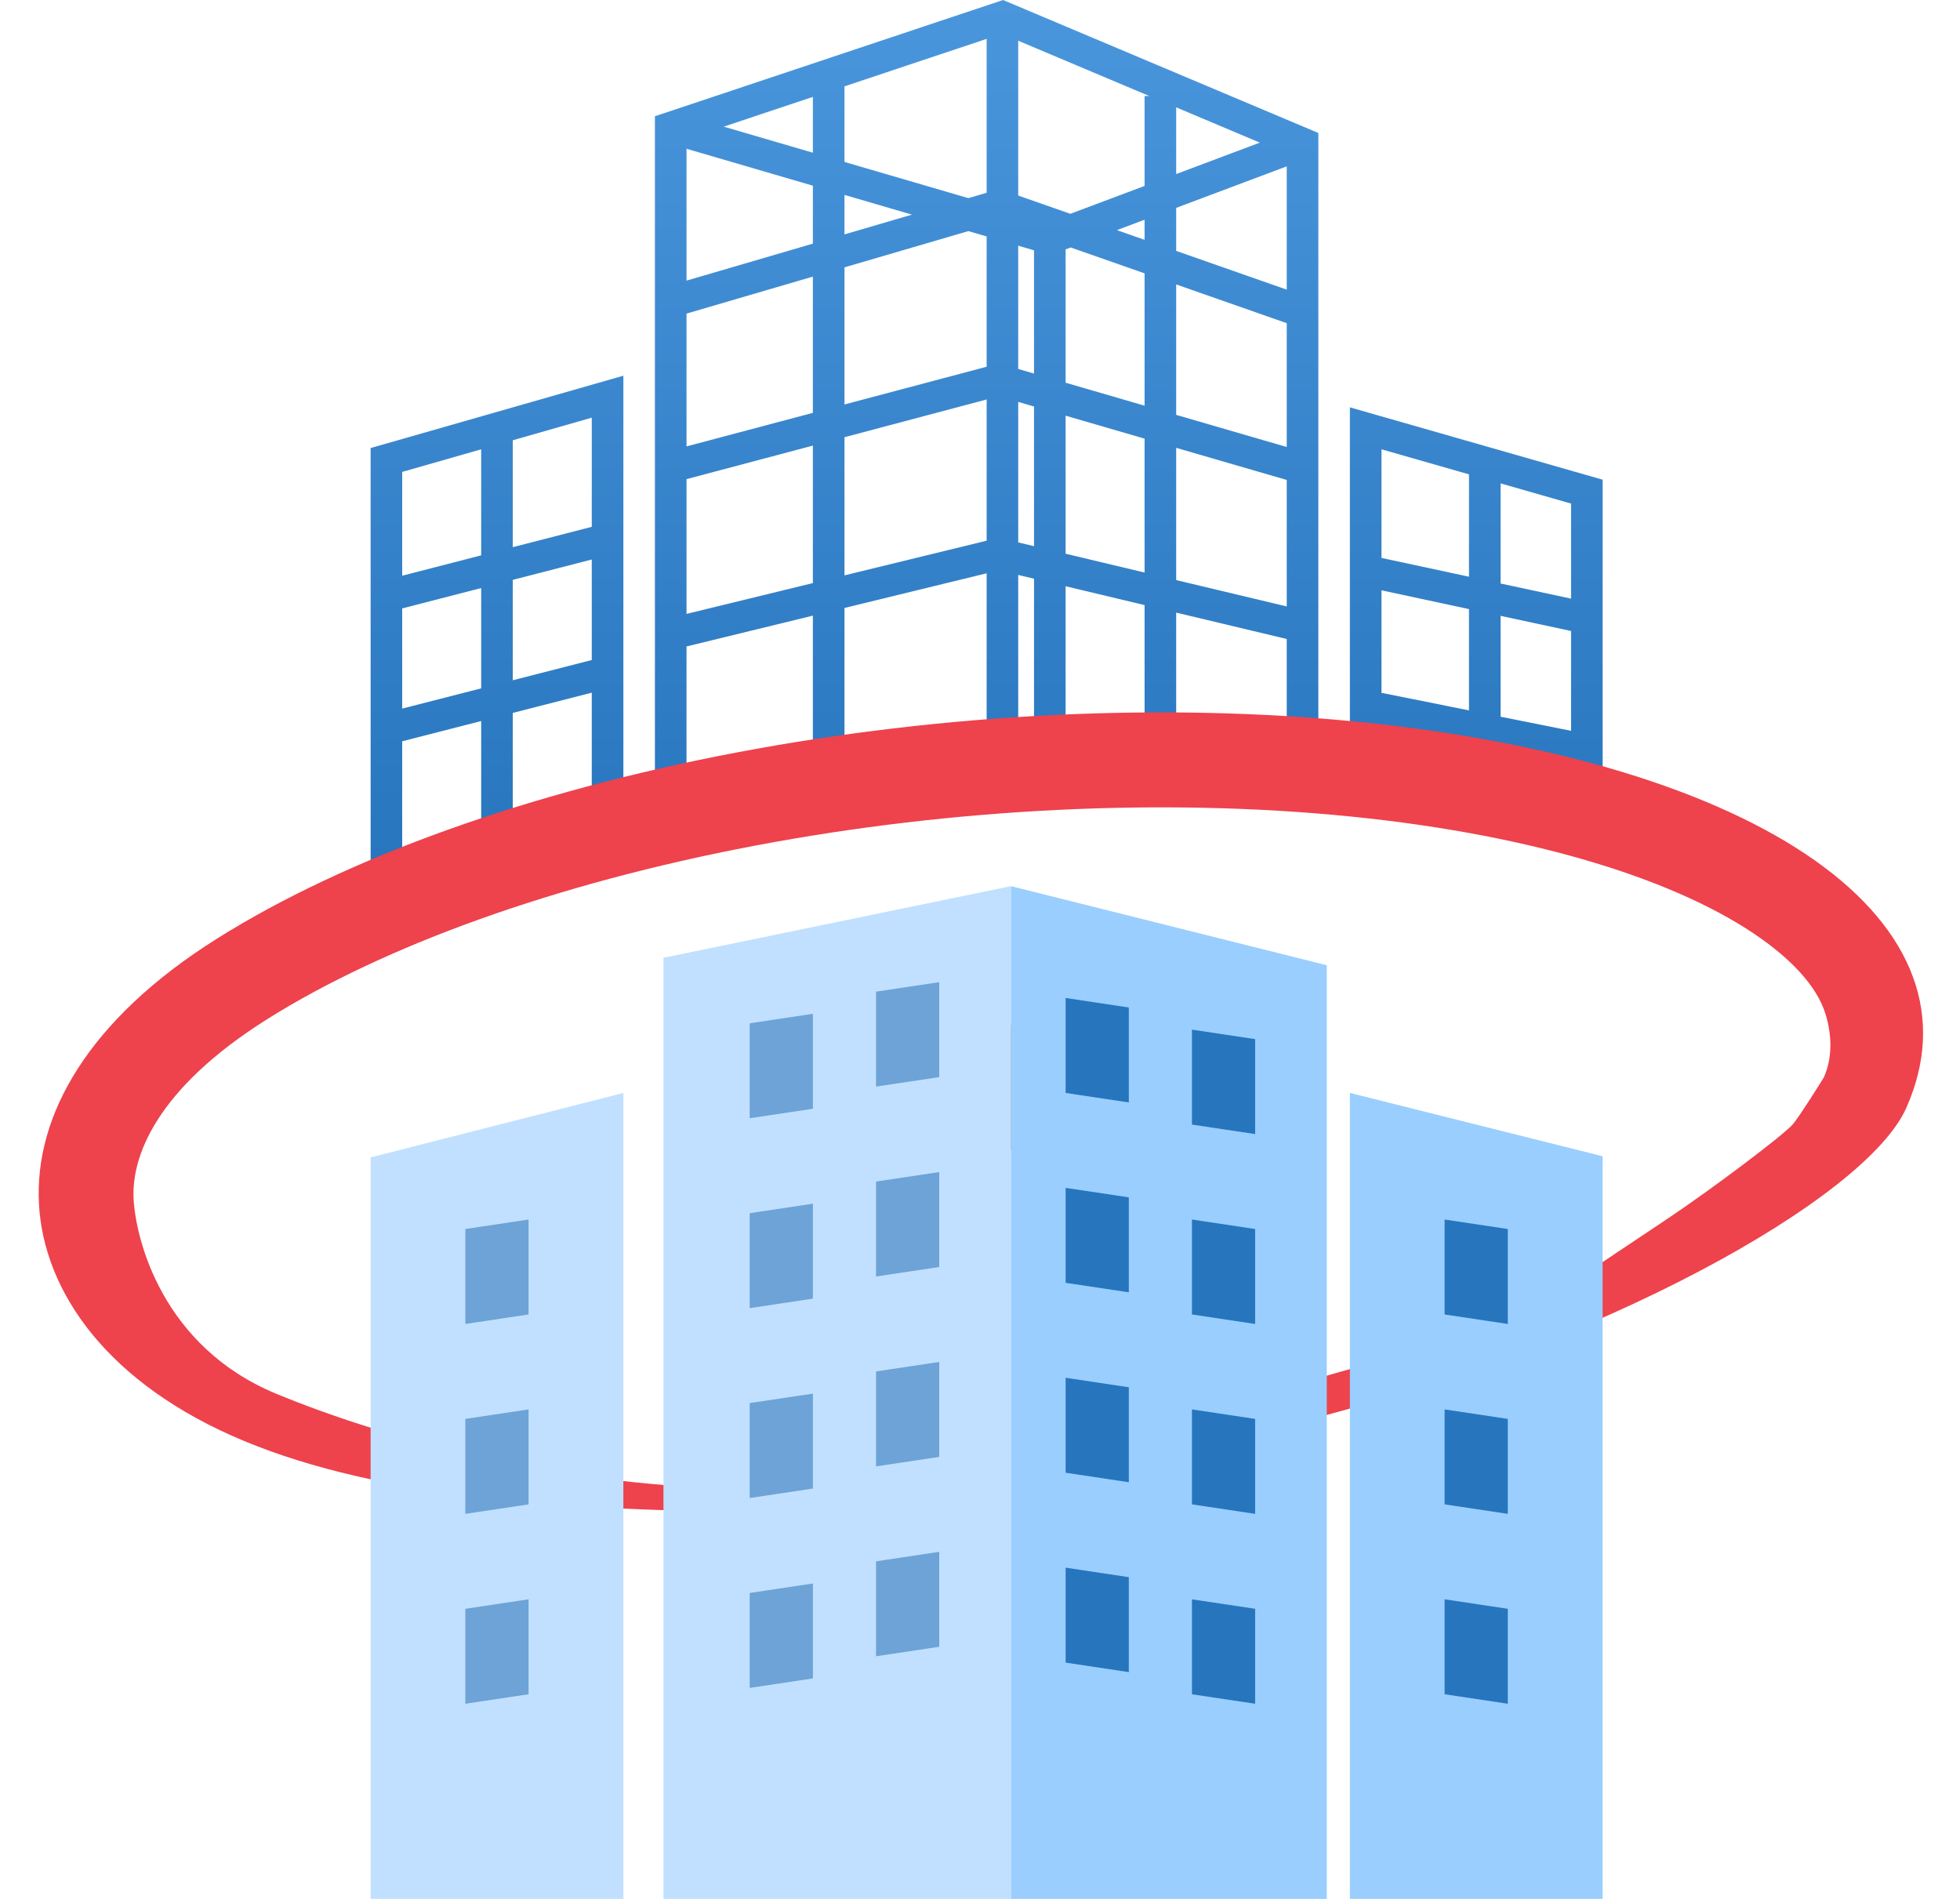
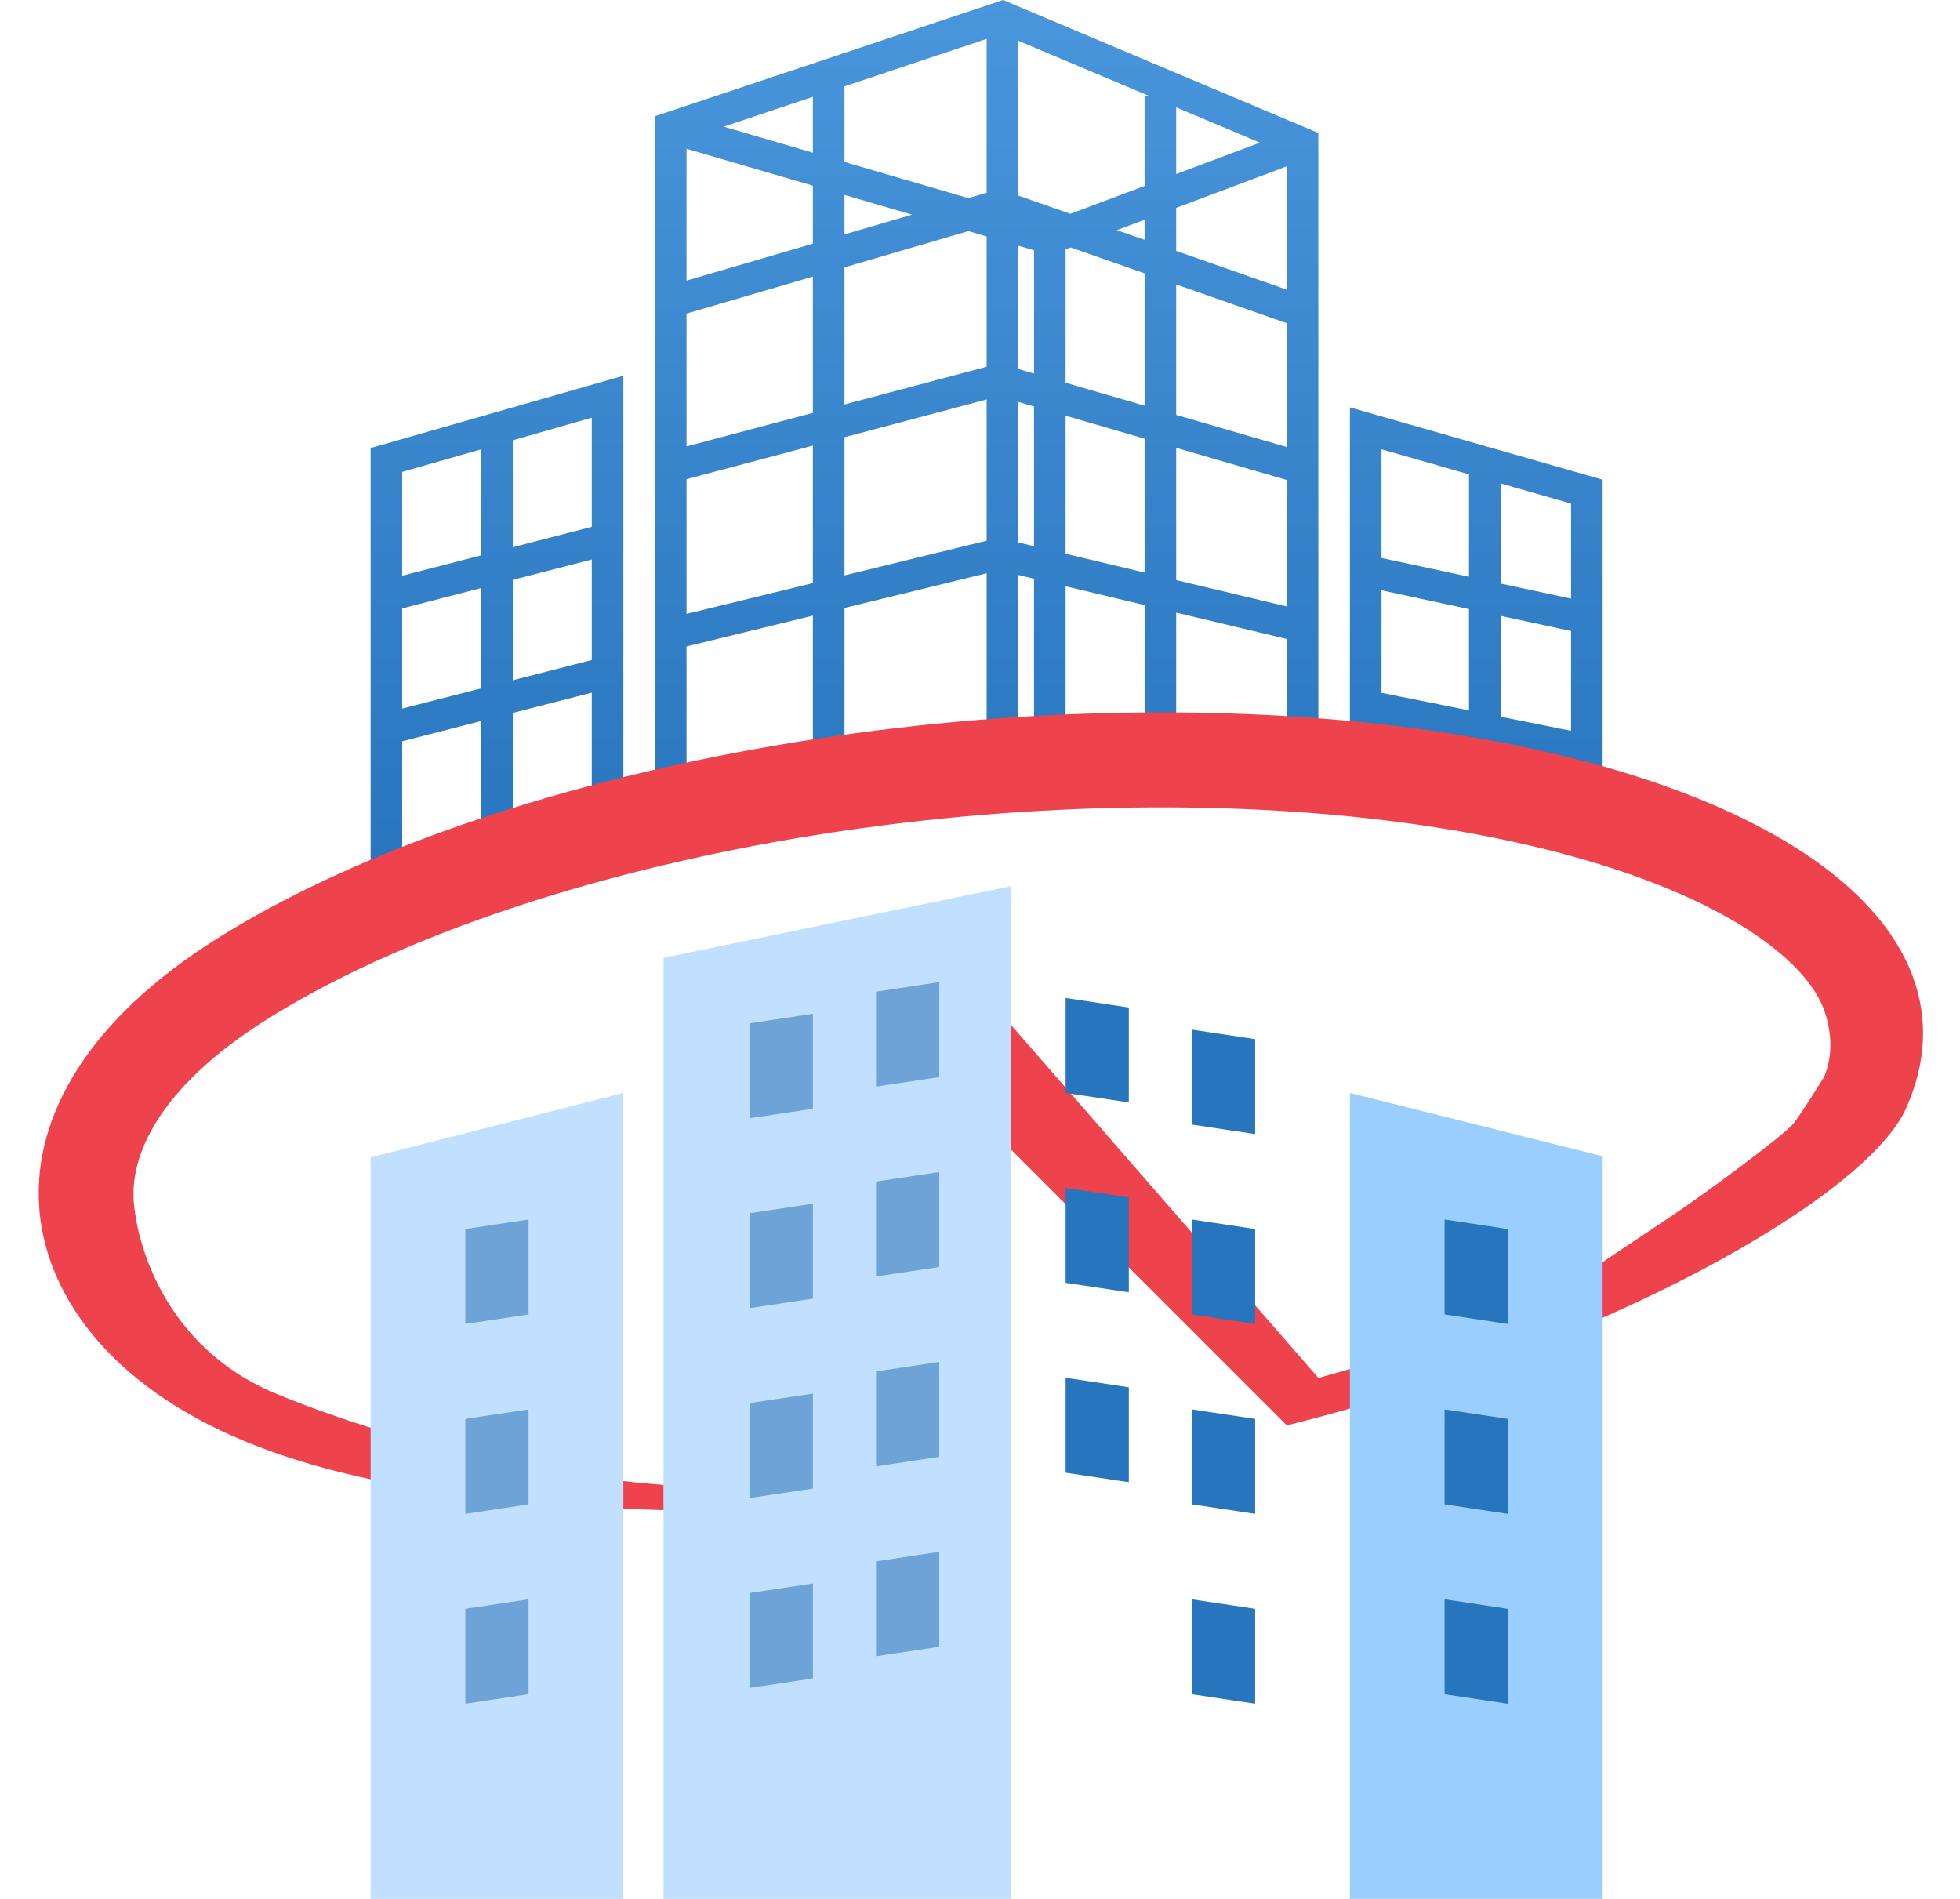
<svg xmlns="http://www.w3.org/2000/svg" width="64" height="62" viewBox="0 0 64 62" fill="none">
  <path fill-rule="evenodd" clip-rule="evenodd" d="M43.048 4.342L32.753 0L21.385 3.796V25.868H22.417V21.107L26.543 20.101V24.318H27.575V19.85L32.217 18.718V24.076H33.248V18.772L33.764 18.895V23.669H34.795V19.141L37.374 19.756V23.802H38.406V20.002L42.016 20.863V25.068H43.048V4.342ZM42.016 19.801V15.671L38.406 14.622V18.94L42.016 19.801ZM42.016 14.595V10.552L38.406 9.287V13.546L42.016 14.595ZM42.016 9.457V5.431L38.406 6.787V8.192L42.016 9.457ZM38.406 5.683L41.137 4.657L38.406 3.505V5.683ZM37.528 3.135H37.374V6.071L34.95 6.981L33.248 6.385V1.33L37.528 3.135ZM33.764 8.173L33.248 8.022V12.047L33.764 12.197V8.173ZM33.248 13.123V17.71L33.764 17.833V13.273L33.248 13.123ZM36.47 7.514L37.374 7.174V7.831L36.47 7.514ZM34.795 8.143L34.962 8.08L37.374 8.925V13.246L34.795 12.496V8.143ZM27.575 18.786L32.217 17.654V13.043L27.575 14.275V18.786ZM27.575 13.206L32.217 11.974V7.72L31.619 7.546L27.575 8.729V13.206ZM26.543 9.031V13.48L22.417 14.575V10.239L26.543 9.031ZM27.575 7.653L29.778 7.008L27.575 6.364V7.653ZM26.543 6.063V7.955L22.417 9.162V4.857L26.543 6.063ZM27.575 5.288L31.619 6.469L32.217 6.295V1.269L27.575 2.819V5.288ZM26.543 3.163V4.986L23.631 4.135L26.543 3.163ZM26.543 14.549V19.038L22.417 20.044V15.644L26.543 14.549ZM34.795 13.572L37.374 14.322V18.694L34.795 18.079V13.572ZM20.355 12.267V26.385H19.323V22.616L16.744 23.277V27.418H15.712V23.542L13.133 24.203V28.968H12.102V14.629L20.355 12.267ZM13.133 23.136L15.712 22.475V19.2L13.133 19.865V23.136ZM13.133 18.798V15.408L15.712 14.67V18.132L13.133 18.798ZM16.744 14.375V17.866L19.323 17.201V13.637L16.744 14.375ZM19.323 21.55V18.268L16.744 18.933V22.211L19.323 21.55ZM44.078 13.3V25.869H45.11V23.675L47.967 24.248V26.385H48.999V24.454L51.3 24.916V27.419H52.331V15.662L44.078 13.3ZM51.3 23.862V20.602L48.999 20.108V23.401L51.3 23.862ZM51.3 19.546V16.442L48.999 15.783V19.052L51.3 19.546ZM47.967 15.488L45.11 14.67V18.217L47.967 18.83V15.488ZM45.11 19.274V22.622L47.967 23.194V19.887L45.11 19.274Z" fill="url(#paint0_linear_73_17580)" />
  <path fill-rule="evenodd" clip-rule="evenodd" d="M42.02 46.541C52.335 43.96 60.935 39.12 62.245 36.176C63.555 33.231 62.505 30.384 59.265 28.096C56.024 25.808 50.785 24.214 44.396 23.573C38.008 22.932 30.846 23.282 24.074 24.565C17.302 25.848 11.318 27.99 7.093 30.642C2.868 33.294 1.121 36.428 1.272 39.301C1.422 42.175 3.517 45.201 7.978 47.052C12.439 48.903 18.533 49.343 25.374 49.371L31.794 36.316L42.02 46.541ZM24.078 48.605L30.925 31.067L43.051 44.992C47.319 43.797 48.318 43.468 51.303 41.893C54.397 39.827 54.397 39.827 54.397 39.827C55.945 38.794 58.194 37.09 58.523 36.728C58.745 36.484 59.554 35.178 59.554 35.178C59.911 34.376 59.757 33.502 59.558 32.963C59.334 32.354 58.759 31.531 57.482 30.629C54.869 28.784 50.241 27.275 44.089 26.658C38.016 26.049 31.153 26.379 24.651 27.611C18.123 28.848 12.536 30.884 8.737 33.269C5.062 35.576 4.292 37.796 4.362 39.14C4.433 40.495 5.316 43.97 9.009 45.502C12.481 46.943 18.111 48.499 24.078 48.605Z" fill="#EE424D" />
-   <path d="M43.324 31.516L33.008 28.933V59.933V62H43.324V59.933V31.516Z" fill="#99CEFF" />
  <path d="M21.664 31.272V62H33.012V59.91V28.933L21.664 31.272Z" fill="#C1E0FF" />
  <path d="M26.544 51.702L24.48 52.011V55.111L26.544 54.801V51.702Z" fill="#6DA3D6" />
  <path d="M30.669 50.668L28.605 50.978V54.078L30.669 53.768V50.668Z" fill="#6DA3D6" />
  <path d="M26.544 45.502L24.48 45.811V48.911L26.544 48.602V45.502Z" fill="#6DA3D6" />
  <path d="M30.669 44.468L28.605 44.778V47.878L30.669 47.568V44.468Z" fill="#6DA3D6" />
  <path d="M26.544 39.301L24.48 39.611V42.711L26.544 42.401V39.301Z" fill="#6DA3D6" />
  <path d="M30.669 38.268L28.605 38.578V41.678L30.669 41.368V38.268Z" fill="#6DA3D6" />
  <path d="M26.544 33.101L24.48 33.411V36.511L26.544 36.201V33.101Z" fill="#6DA3D6" />
  <path d="M30.669 32.068L28.605 32.378V35.478L30.669 35.168V32.068Z" fill="#6DA3D6" />
  <path d="M38.921 52.219L40.984 52.528V55.628L38.921 55.319V52.219Z" fill="#2775BD" />
-   <path d="M34.796 51.185L36.859 51.495V54.595L34.796 54.285V51.185Z" fill="#2775BD" />
  <path d="M38.921 46.018L40.984 46.328V49.428L38.921 49.118V46.018Z" fill="#2775BD" />
  <path d="M34.796 44.985L36.859 45.295V48.395L34.796 48.085V44.985Z" fill="#2775BD" />
  <path d="M38.921 39.818L40.984 40.128V43.228L38.921 42.918V39.818Z" fill="#2775BD" />
  <path d="M34.796 38.785L36.859 39.094V42.194L34.796 41.885V38.785Z" fill="#2775BD" />
  <path d="M38.921 33.618L40.984 33.928V37.028L38.921 36.718V33.618Z" fill="#2775BD" />
  <path d="M34.796 32.585L36.859 32.895V35.995L34.796 35.685V32.585Z" fill="#2775BD" />
  <path d="M12.102 37.79V62H20.355V58.827V35.685L12.102 37.79Z" fill="#C1E0FF" />
  <path d="M44.078 35.685V62H52.331V58.403V37.752L44.078 35.685Z" fill="#99CEFF" />
  <path d="M17.259 52.218L15.195 52.528V55.628L17.259 55.318V52.218Z" fill="#6DA3D6" />
  <path d="M17.259 46.018L15.195 46.328V49.428L17.259 49.118V46.018Z" fill="#6DA3D6" />
  <path d="M17.259 39.818L15.195 40.128V43.228L17.259 42.918V39.818Z" fill="#6DA3D6" />
  <path d="M47.171 52.218L49.234 52.528V55.628L47.171 55.318V52.218Z" fill="#2775BD" />
  <path d="M47.171 46.018L49.234 46.328V49.428L47.171 49.118V46.018Z" fill="#2775BD" />
  <path d="M47.171 39.818L49.234 40.128V43.228L47.171 42.918V39.818Z" fill="#2775BD" />
  <defs>
    <linearGradient id="paint0_linear_73_17580" x1="32.216" y1="0" x2="32.216" y2="28.968" gradientUnits="userSpaceOnUse">
      <stop stop-color="#4A96DD" />
      <stop offset="1" stop-color="#2775BD" />
    </linearGradient>
  </defs>
</svg>